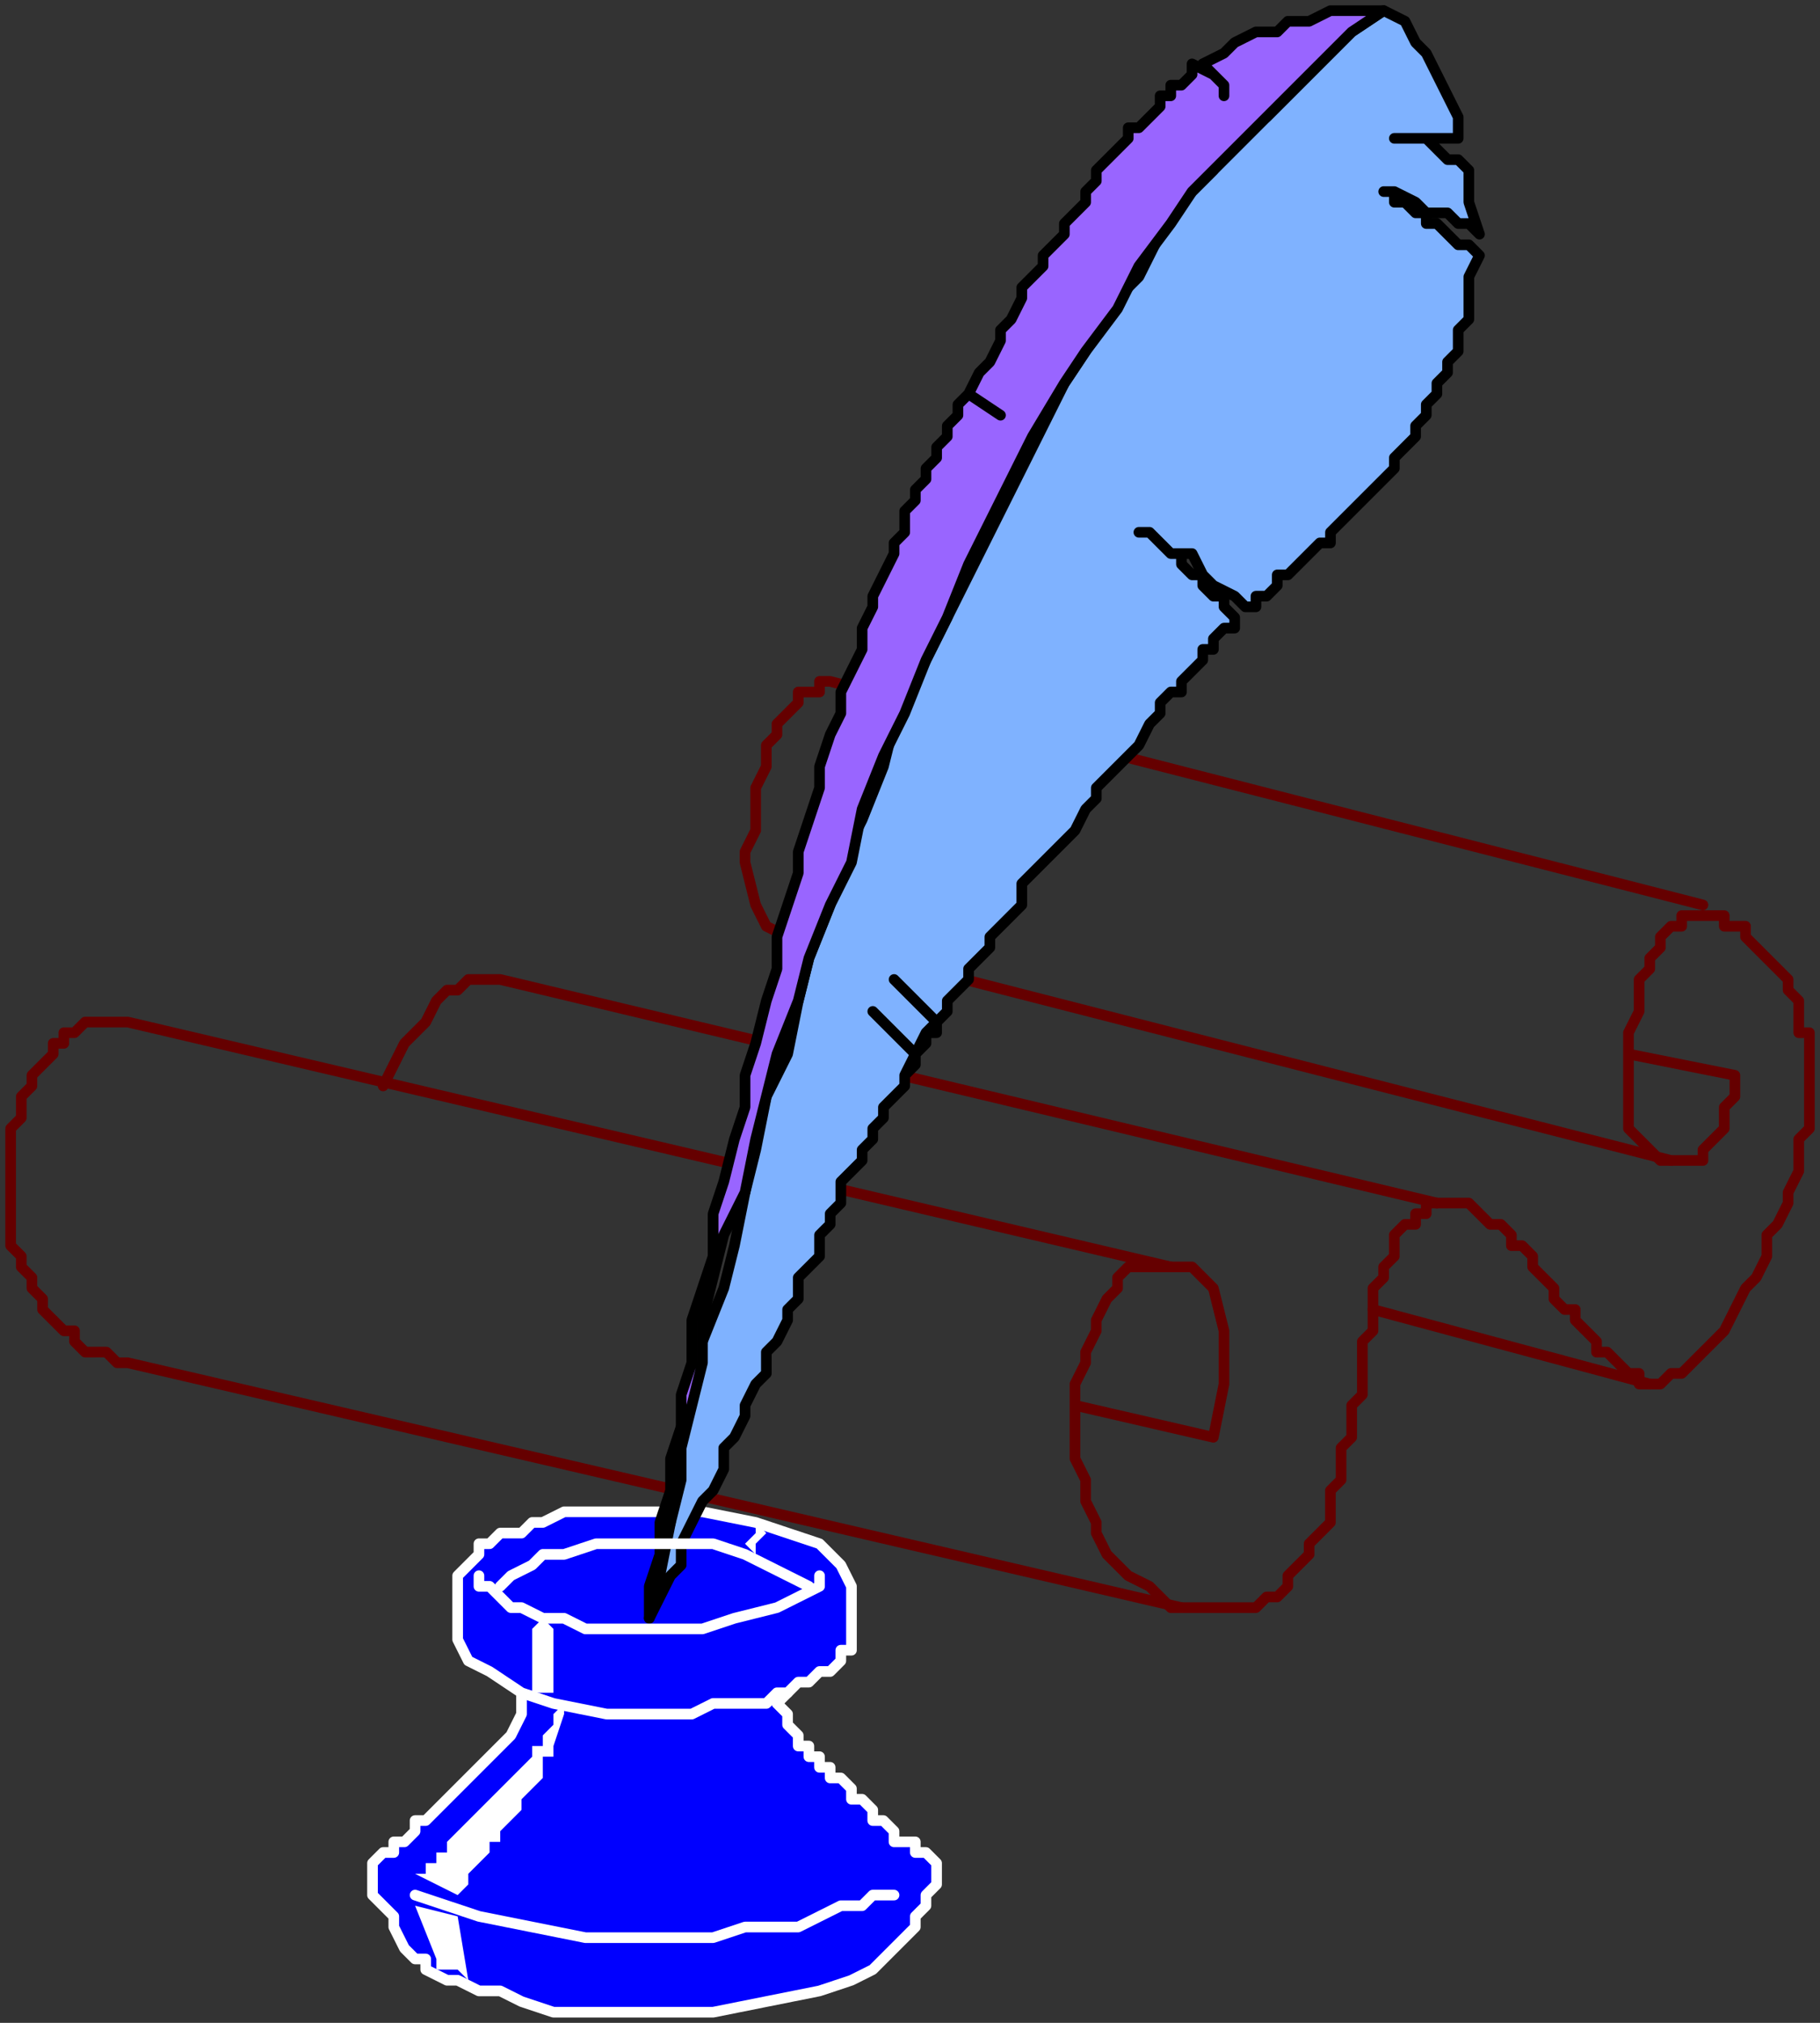
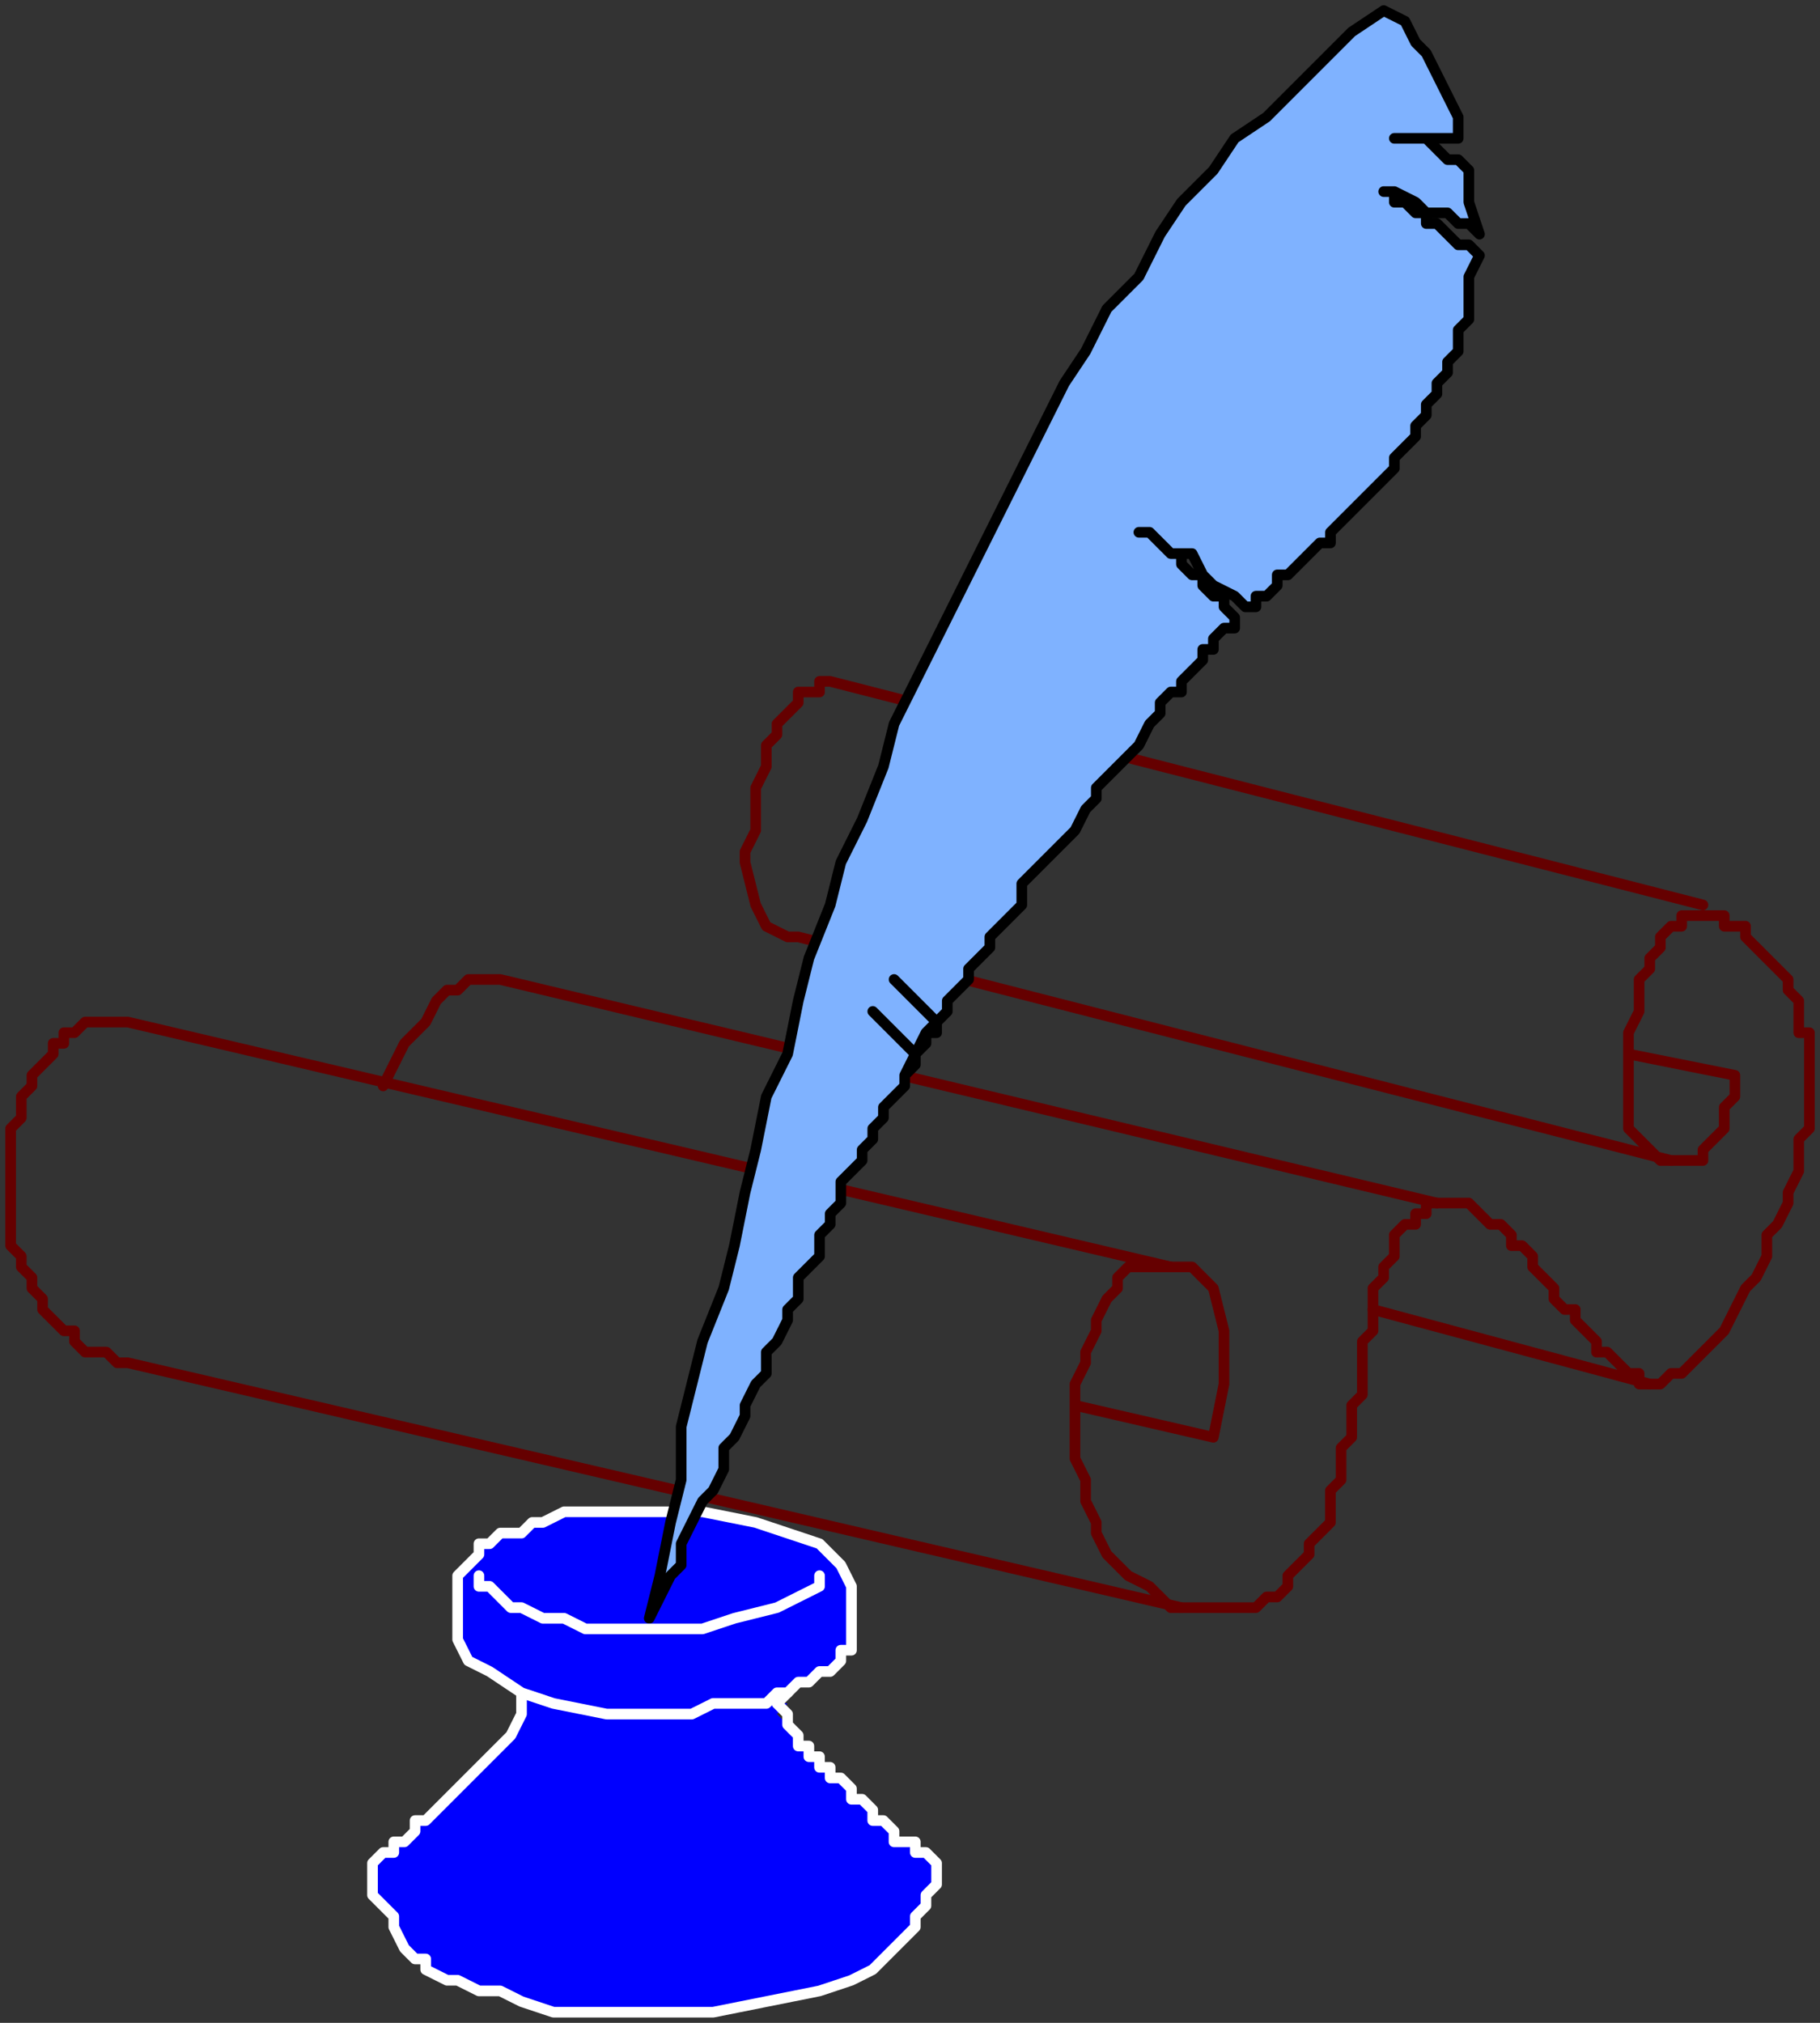
<svg xmlns="http://www.w3.org/2000/svg" width="171" height="190" fill-rule="evenodd" stroke-linecap="round" preserveAspectRatio="none">
  <rect width="100%" height="100%" fill="#333333" stroke="none" />
  <style>.pen0,.pen2{stroke:#000;stroke-width:1;stroke-linejoin:round}.pen2{stroke:#650000}.pen3{stroke:none}.brush3{fill:#00f}.pen4{stroke:#fff;stroke-width:1;stroke-linejoin:round}</style>
  <path d="M0 0h171v190H0z" style="fill:none;stroke:none" />
  <path fill="none" d="m101 132 13 3 1-5v-5l-1-4-2-2h-4 0-2l-1 1v1l-1 1-1 2v1l-1 2v1l-1 2v7l1 2v2l1 2v1l1 2 1 1 1 1 2 1 1 1 1 1h8l1-1h1l1-1v-1l1-1 1-1v-1l1-1 1-1v-3l1-1v-3l1-1v-3l1-1v-5l1-1v-4l1-1v-1l1-1v-2l1-1h1v-1h1v-1h4l1 1h0l1 1h1l1 1v1h1l1 1v1l1 1 1 1v1l1 1h1v1l1 1 1 1v1h1l1 1h0l1 1h1v1h2l1-1h1l1-1h0l1-1 1-1 1-1 1-2 1-2h0l1-1 1-2v-2l1-1 1-2v-1l1-2v-3l1-1v-9h-1v-3l-1-1h0v-1l-1-1h0l-1-1h0l-1-1h0l-1-1h0v-1h-1 0-1v-1h-1 0-2 0-1v1h-1l-1 1v1l-1 1v1l-1 1v3l-1 2v5h0v4l1 1h0l1 1h0l1 1h4v-1l1-1h0l1-1v-2l1-1v-2h0l-10-2" class="pen2" />
  <path fill="none" d="m86 91-1 2v2l-1 1-1 2-1 2" class="pen0" />
  <path fill="none" d="M135 113 47 92h0-2 0-1l-1 1h-1l-1 1-1 2-1 1-1 1-1 2-1 2" class="pen2" />
  <path fill="none" d="m111 151-99-23h-1l-1-1H8l-1-1v-1H6l-1-1-1-1v-1l-1-1v-1l-1-1v-1l-1-1v-11l1-1v-2l1-1v-1l1-1h0l1-1v-1h1v-1h1l1-1h4l98 23m45 11-26-7m31-38L78 64h-1v1h-2v1l-1 1-1 1v1l-1 1v2l-1 2v4l-1 2v1h0l1 4 1 2 2 1h1l82 21" class="pen2" />
-   <path d="M49 159v2l-1 2-1 1-1 1-1 1-1 1-1 1-1 1-1 1-1 1h-1v1l-1 1h-1v1h-1l-1 1v3l1 1 1 1v1l1 2 1 1h1v1l2 1h1l2 1h2l2 1 3 1h15l5-1 5-1 3-1 2-1 1-1 1-1 2-2v-1l1-1v-1l1-1v-2l-1-1h-1v-1h-2v-1l-1-1h-1v-1l-1-1h-1v-1l-1-1h-1v-1h-1v-1h-1v-1h-1v-1l-1-1v-1l-1-1 1-1z" class="pen3 brush3" />
+   <path d="M49 159v2l-1 2-1 1-1 1-1 1-1 1-1 1-1 1-1 1-1 1h-1v1l-1 1h-1v1h-1l-1 1v3l1 1 1 1v1l1 2 1 1h1v1l2 1h1l2 1h2l2 1 3 1h15l5-1 5-1 3-1 2-1 1-1 1-1 2-2v-1l1-1v-1l1-1v-2l-1-1h-1v-1h-2v-1l-1-1h-1v-1l-1-1h-1v-1l-1-1h-1v-1h-1v-1h-1v-1h-1v-1l-1-1l-1-1 1-1z" class="pen3 brush3" />
  <path fill="none" d="M49 159v2l-1 2-1 1h0l-1 1h0l-1 1h0l-1 1h0l-1 1-1 1h0l-1 1-1 1h-1v1l-1 1h0-1v1h-1 0l-1 1v1h0v2l1 1h0l1 1v1h0l1 2 1 1h1v1h0l2 1h1l2 1h2l2 1 3 1h15l5-1 5-1 3-1 2-1h0l1-1 1-1 2-2h0v-1l1-1v-1l1-1h0v-2l-1-1h0-1 0v-1h-2v-1l-1-1h-1v-1l-1-1h-1v-1l-1-1h-1v-1h-1v-1h-1v-1h0-1 0v-1l-1-1v-1l-1-1 1-1" class="pen4" />
-   <path fill="none" d="M84 178h-2l-1 1h-2l-2 1-2 1h-5l-3 1h-6 0-6l-5-1-5-1-3-1-3-1" class="pen4" />
  <path d="M43 149v-1l1-1h0l1-1v-1h1l1-1h2l1-1h1l2-1h13l5 1 3 1 3 1 2 2 1 2h0v6h-1v1l-1 1h-1l-1 1h-1l-1 1h-1l-1 1h-5l-2 1h-4 0-4l-5-1-3-1-3-2-2-1-1-2h0v-5z" class="pen4 brush3" />
  <path d="m130 1-3 2-3 3-2 2-3 3-3 2-2 3-3 3-2 3-2 4-3 3-2 4-2 3-2 4-2 4-2 4-2 4-2 4-2 4-2 4-2 4-1 4-2 5-2 4-1 4-2 5-1 4-1 5-2 4-1 5-1 4-1 5-1 4-2 5-1 4-1 4v5l-1 4-1 5-1 4h0l1-2 1-2 1-1v-2l1-2 1-2 1-1 1-2v-2l1-1 1-2v-1l1-2 1-1v-2l1-1 1-2v-1l1-1v-2l1-1 1-1v-2l1-1v-1l1-1v-2l1-1 1-1v-1l1-1v-1l1-1v-1l1-1 1-1v-1l1-1v-1h0l-4-4 4 4h0v1l-1 1h0l1-2h0l1-2 1-1h0l-4-4 4 4h0v1h-1v1l-1 1v1h0v-1l1-2 1-1h0l1-1v-1l1-1 1-1v-1l1-1 1-1v-1l1-1 1-1 1-1v-2l1-1 1-1 1-1 1-1 1-1 1-2 1-1v-1l1-1 1-1 1-1 1-1 1-2 1-1v-1l1-1h1v-1l1-1 1-1v-1h1v-1l1-1h1v-1h0l-1-1v-1h-1l-1-1v-1h-1l-1-1v-1h-1l-1-1h0l-1-1h-1 1l1 1 1 1h2l1 2 1 1 2 1 1 1h1v-1h1l1-1v-1h1l1-1h0l1-1 1-1h1v-1l1-1 1-1 1-1h0l1-1 1-1 1-1v-1l1-1 1-1v-1l1-1v-1l1-1v-1l1-1v-1l1-1v-2l1-1v-4l1-2h0l-1-1h-1l-1-1-1-1h-1v-1h-1l-1-1h0-1v-1h-1 1l2 1 1 1h2l1 1h1l1 1h0l-1-3v-3h0l-1-1h-1l-1-1-1-1h-3 6v-2l-1-2-1-2-1-2-1-1-1-2-2-1z" class="pen0" style="fill:#7fb2ff" />
-   <path d="m130 1-3 2-3 3-3 3-3 3-3 3-3 3-2 3-3 4-2 4-3 4-2 3-3 5-2 4-2 4-2 4-2 5-2 4-2 5-2 4-2 5-1 5-2 4-2 5-1 4-2 5-1 4-1 4-1 5-2 4-1 4-1 4v4l-1 4-1 4-1 3v4l-1 3-1 3v3h0v-3l1-3v-3l1-3v-3l1-3v-3l1-3v-4l1-3 1-3v-4l1-3 1-4 1-3v-3l1-3 1-4 1-3v-3l1-3 1-3v-2l1-3 1-3v-2h0l1-3 1-2v-2l1-2 1-2v-2l1-2v-1l1-2 1-2v-1l1-1v-2l1-1v-1l1-1v-1l1-1v-1l1-1v-1l1-1h0v-1l1-1h0l3 2-3-2 1-2 1-1 1-2v-1l1-1 1-2v-1l1-1 1-1v-1l1-1 1-1v-1l1-1 1-1v-1l1-1v-1l1-1 1-1h0l1-1v-1h1l1-1h0l1-1V9h1V8h1l1-1V6h0l2 1 1 1v1h0V8l-1-1-1-1h0l2-1 1-1 2-1h2l1-1h2l2-1h5z" class="pen0" style="fill:#9965ff" />
-   <path d="M52 161v1l-1 1v1h-1v1l-1 1-1 1-1 1-1 1-1 1-1 1-1 1-1 1v1h-1v1h-1v1h-1l4 2 1-1v-1l1-1 1-1v-1h1v-1l1-1 1-1v-1l1-1 1-1v-2h1v-1l1-3v-1l-1 1zm-9 19-4-1 2 5v1h2l1 1-1-6zm7-21h2v-6l-1-1-1 1v6zm21-16 1 1-1 1v1l-1-1 1-1v-1z" class="pen3" style="fill:#fff" />
  <path fill="none" d="M45 148v1h1l1 1 1 1h1l2 1h2l2 1h11l3-1 4-1 2-1 2-1v-1" class="pen4" />
-   <path fill="none" d="m47 149 1-1 2-1 1-1h2l3-1h11l3 1h0l2 1 2 1 2 1" class="pen4" />
</svg>